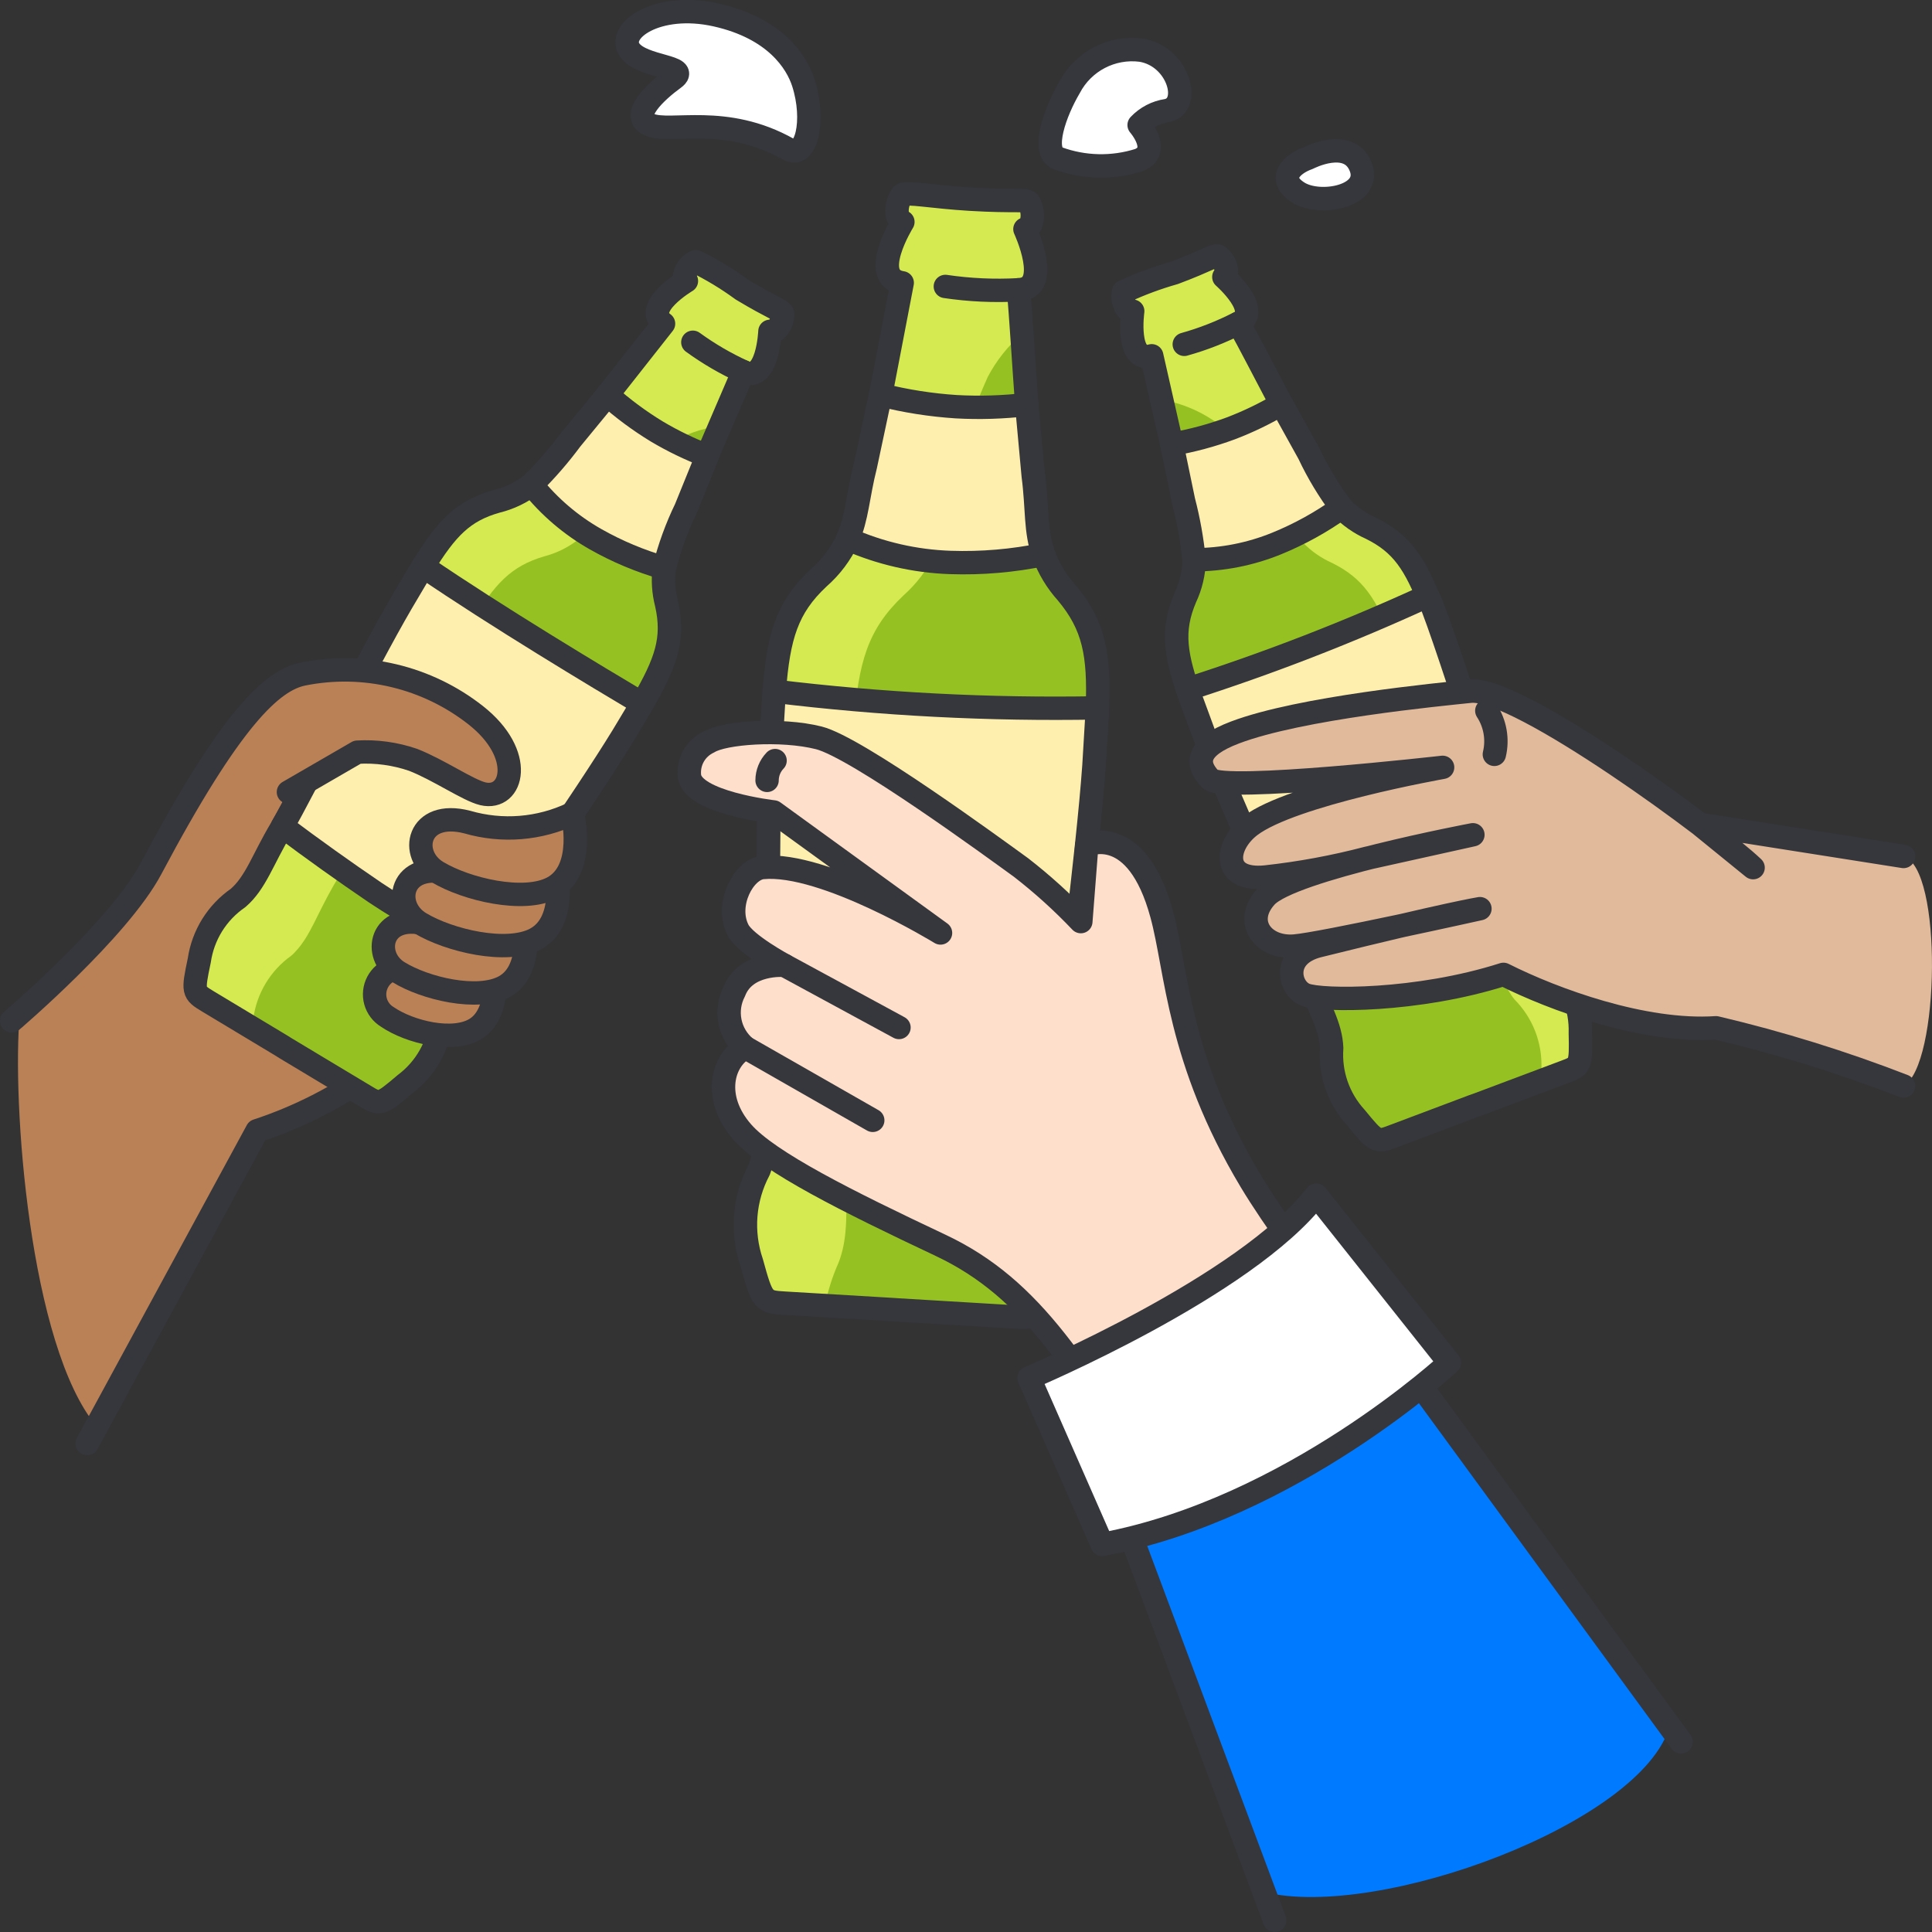
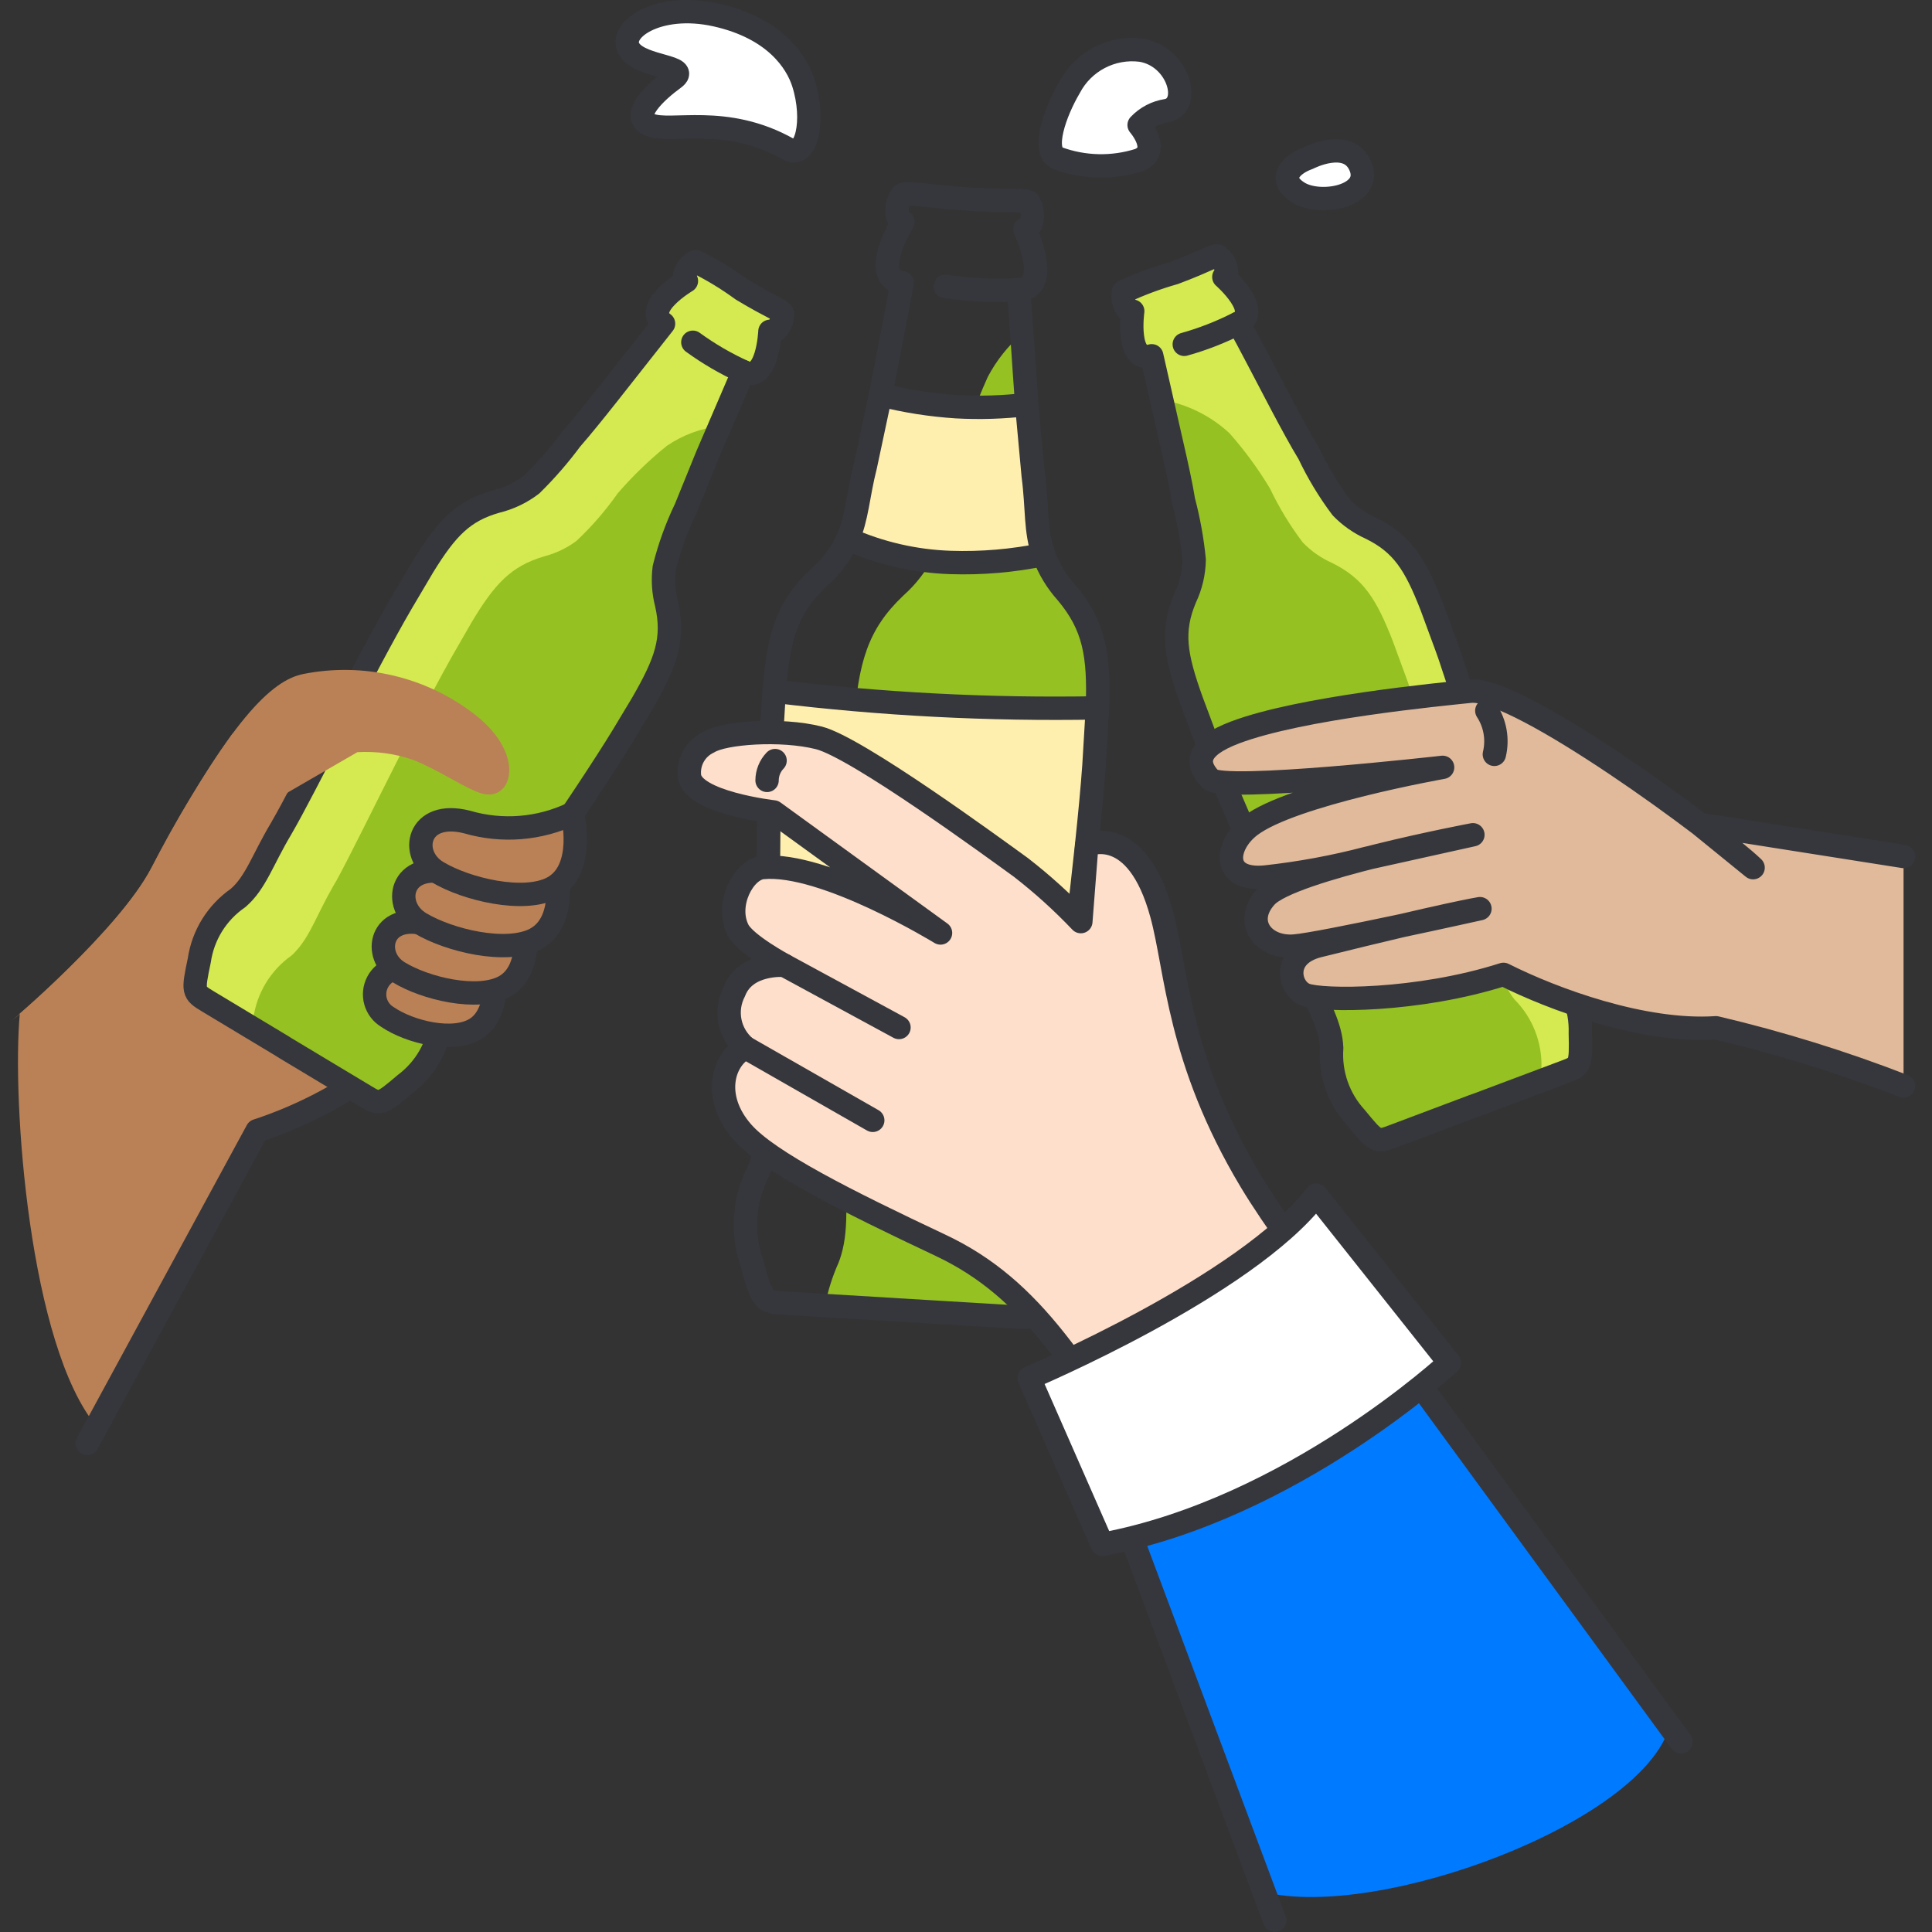
<svg xmlns="http://www.w3.org/2000/svg" width="124" height="124" viewBox="0 0 124 124" fill="none">
  <rect x="0" y="0" width="124" height="124" fill="#333333" stroke="none" />
  <g clip-path="url(#clip0_13555_2342)">
    <path d="M6.2 91.549L16.5 72.57C21.848 70.824 26.911 67.161 26.281 65.224L25.049 47.191L14.922 47.091C12.971 49.85 11.222 52.747 9.689 55.759C7.614 59.668 1.272 65.05 1.272 65.05C0.75 70.705 1.887 86.384 6.2 91.549Z" fill="#BA8156" />
    <path d="M5.6 92.644L16.5 72.57C21.848 70.824 26.911 67.161 26.281 65.224" stroke="#36373C" stroke-width="1.5" stroke-linecap="round" stroke-linejoin="round" />
-     <path d="M70.432 45.436L70.213 49.136C69.813 54.847 68.345 65.677 68.066 69.218C68.049 69.371 68.036 69.524 68.027 69.678C67.867 72.378 67.361 74.108 67.659 75.798C67.689 75.948 67.718 76.108 67.759 76.268C68.126 77.218 68.294 78.234 68.255 79.251C68.216 80.269 67.97 81.269 67.531 82.188C66.531 84.588 66.477 84.608 65.105 84.528L57.66 84.078L57.272 84.058L52.948 83.798L50.374 83.648C48.992 83.568 48.932 83.538 48.236 81.028C47.909 80.062 47.783 79.04 47.865 78.024C47.947 77.008 48.236 76.019 48.713 75.118C49.419 73.348 49.042 71.498 49.22 68.548V68.538C49.399 65.567 49.191 53.867 49.479 47.886L49.688 44.366C49.966 40.836 50.503 38.996 52.531 37.096C53.331 36.402 53.974 35.547 54.419 34.586C55.026 33.216 55.055 31.836 55.552 29.886C55.861 28.686 56.189 27.046 56.527 25.336L57.908 18.156C55.731 17.836 57.948 14.246 57.948 14.246C57.798 14.172 57.679 14.048 57.61 13.896C57.507 13.414 57.616 12.911 57.91 12.515C58.159 12.305 59.849 12.645 62.264 12.785C65.206 12.965 65.813 12.765 66.041 13.005C66.16 13.216 66.231 13.451 66.25 13.693C66.269 13.935 66.236 14.178 66.151 14.405C66.067 14.547 65.937 14.656 65.783 14.715C65.783 14.715 67.572 18.545 65.366 18.605C65.435 19.335 65.505 20.325 65.584 21.435L65.892 25.965C66.022 27.675 66.151 29.315 66.32 30.535C66.598 32.656 66.429 34.066 66.976 35.586C67.308 36.498 67.815 37.337 68.467 38.056C70.223 40.146 70.561 42.016 70.432 45.436Z" fill="#D4EA50" />
    <path d="M60.674 18.385C62.227 18.615 63.799 18.687 65.366 18.6" stroke="#36373C" stroke-width="1.5" stroke-linecap="round" stroke-linejoin="round" />
    <path d="M70.432 45.436L70.213 49.136C69.813 54.847 68.345 65.677 68.066 69.218C68.049 69.371 68.036 69.524 68.027 69.678C67.867 72.378 67.361 74.108 67.659 75.798C67.689 75.948 67.718 76.108 67.759 76.268C68.126 77.219 68.294 78.234 68.255 79.252C68.216 80.269 67.97 81.269 67.531 82.188C66.531 84.588 66.477 84.608 65.105 84.528L57.66 84.078L57.272 84.058L52.948 83.798C53.133 82.855 53.423 81.936 53.813 81.058C53.883 80.888 53.942 80.715 53.992 80.538C54.539 78.698 54.21 76.688 54.37 73.638C54.37 73.508 54.389 73.388 54.399 73.248C54.407 73.215 54.41 73.182 54.409 73.148C54.499 70.778 54.429 65.467 54.439 60.187C54.429 59.907 54.439 59.637 54.439 59.347L54.429 57.807C54.449 57.247 54.459 56.667 54.459 56.087L54.469 54.567L54.529 52.337C54.529 51.937 54.548 51.547 54.558 51.157C54.568 50.897 54.588 50.637 54.588 50.366L54.788 46.606C55.088 42.506 55.683 40.396 57.988 38.216C58.804 37.489 59.475 36.613 59.966 35.636C60.766 34.016 60.766 32.406 61.358 30.075C61.859 28.058 62.541 26.09 63.395 24.195C63.946 23.147 64.687 22.211 65.582 21.435L65.89 25.965C66.02 27.675 66.149 29.315 66.318 30.535C66.596 32.656 66.427 34.066 66.974 35.586C67.306 36.498 67.813 37.337 68.465 38.056C70.223 40.146 70.561 42.016 70.432 45.436Z" fill="#95C122" />
    <path d="M70.433 45.433L70.212 49.133C69.812 54.84 68.345 65.674 68.062 69.218C68.044 69.387 68.035 69.538 68.026 69.672C67.867 72.378 67.363 74.105 67.655 75.797C67.69 75.948 67.717 76.097 67.761 76.26C68.499 78.181 68.416 80.322 67.531 82.18C66.54 84.58 66.478 84.602 65.106 84.522L57.655 84.076L57.275 84.05L50.375 83.64C48.997 83.56 48.933 83.533 48.243 81.023C47.915 80.058 47.787 79.035 47.867 78.019C47.948 77.002 48.236 76.013 48.712 75.111C49.42 73.34 49.048 71.497 49.225 68.541V68.532C49.402 65.559 49.189 53.86 49.482 47.887L49.694 44.361C49.968 40.836 50.508 38.993 52.535 37.096C53.332 36.401 53.974 35.546 54.419 34.586C55.03 33.215 55.057 31.835 55.552 29.886C55.862 28.686 56.189 27.046 56.526 25.337L57.906 18.152C55.729 17.832 57.95 14.244 57.95 14.244C57.801 14.167 57.683 14.041 57.614 13.888C57.509 13.407 57.615 12.905 57.906 12.508C58.163 12.303 59.853 12.641 62.26 12.784C65.207 12.962 65.808 12.766 66.038 12.998C66.157 13.21 66.229 13.446 66.249 13.689C66.269 13.931 66.236 14.175 66.153 14.404C66.068 14.544 65.937 14.651 65.782 14.704C65.782 14.704 67.569 18.541 65.366 18.594C65.525 20.268 65.693 23.206 65.897 25.957C66.021 27.666 66.153 29.313 66.322 30.533C66.596 32.652 66.428 34.059 66.976 35.581C67.309 36.491 67.814 37.328 68.463 38.047C70.221 40.145 70.557 42.015 70.433 45.433Z" stroke="#36373C" stroke-width="1.5" stroke-linejoin="round" />
    <path d="M70.433 45.433L70.212 49.133C69.812 54.84 68.345 65.674 68.062 69.218C64.717 69.71 61.327 69.827 57.956 69.565C54.056 69.271 51.178 68.871 49.222 68.532C49.399 65.559 49.186 53.86 49.479 47.887L49.691 44.361C56.572 45.201 63.502 45.56 70.433 45.433ZM66.972 35.59C65.009 35.996 63.004 36.167 61 36.1C58.727 36.023 56.49 35.511 54.411 34.589C55.024 33.219 55.053 31.837 55.548 29.889L56.517 25.338C58.111 25.742 59.739 25.998 61.38 26.104C62.886 26.187 64.396 26.139 65.894 25.962L66.314 30.536C66.592 32.655 66.425 34.067 66.972 35.59Z" fill="#FFEFAE" stroke="#36373C" stroke-width="1.5" stroke-linejoin="round" />
    <path d="M50.223 20.145C50.23 20.34 50.195 20.534 50.119 20.713C50.044 20.893 49.93 21.054 49.786 21.185C49.675 21.251 49.546 21.279 49.418 21.265C49.418 21.265 49.279 24.625 47.709 23.855L46.209 27.345L45.383 29.255L44.012 32.636C43.422 33.859 42.959 35.139 42.63 36.456C42.539 37.222 42.589 37.998 42.779 38.746C43.286 41.016 42.749 42.506 41.218 45.156L39.976 47.226C37.491 51.287 32.133 58.897 30.93 60.926C30.91 60.946 30.9 60.956 30.9 60.976C29.8 62.796 28.833 63.816 28.425 65.116C28.395 65.236 28.356 65.356 28.325 65.476C28.24 66.283 27.99 67.064 27.59 67.769C27.19 68.475 26.649 69.091 26 69.578C24.419 70.918 24.37 70.908 23.425 70.338L18.325 67.277L18.066 67.107L16.148 65.947L13.335 64.267C12.4 63.697 12.371 63.657 12.798 61.637C12.913 60.833 13.193 60.062 13.621 59.372C14.048 58.682 14.614 58.087 15.283 57.627C16.426 56.637 16.844 55.197 18.047 53.177C18.076 53.137 18.096 53.087 18.126 53.037C19.438 50.797 23.434 42.706 25.78 38.676L27.162 36.346C28.662 33.906 29.726 32.786 31.884 32.176C32.697 31.975 33.461 31.61 34.13 31.105C35.039 30.202 35.88 29.233 36.645 28.205C37.301 27.465 38.136 26.425 38.991 25.345L42.591 20.775C41.17 19.745 44.062 18.035 44.062 18.035C43.978 17.931 43.935 17.799 43.943 17.665C43.973 17.445 44.343 16.865 44.659 16.795C45.697 17.313 46.691 17.915 47.631 18.595C49.657 19.815 50.154 19.9 50.223 20.145Z" fill="#D4EA50" />
    <path d="M20.1 60.9C20.1 60.9 25.265 64.569 28.423 65.117M44.468 21.967C45.481 22.703 46.565 23.336 47.705 23.855" stroke="#36373C" stroke-width="1.5" stroke-linecap="round" stroke-linejoin="round" />
    <path d="M46.208 27.345L45.382 29.255L44.011 32.636C43.421 33.859 42.958 35.139 42.629 36.456C42.538 37.222 42.588 37.998 42.778 38.746C43.285 41.016 42.748 42.506 41.217 45.156L39.975 47.226C37.49 51.287 32.132 58.897 30.929 60.926C30.909 60.946 30.899 60.956 30.899 60.976C29.799 62.796 28.832 63.816 28.424 65.116C28.394 65.236 28.355 65.356 28.324 65.476C28.239 66.283 27.989 67.064 27.59 67.769C27.19 68.475 26.648 69.091 26 69.578C24.419 70.918 24.37 70.908 23.425 70.338L18.325 67.277L18.066 67.107L16.148 65.947L16.257 65.377C16.476 63.757 17.354 62.299 18.683 61.347C18.785 61.267 18.878 61.177 18.961 61.077C19.896 60.097 20.323 58.727 21.396 56.857C21.436 56.777 21.486 56.707 21.536 56.617C21.552 56.6 21.566 56.579 21.575 56.557C22.381 55.097 24.031 51.727 25.711 48.406L25.979 47.876L26.466 46.906C26.655 46.556 26.844 46.196 27.033 45.826L27.52 44.876L28.265 43.486C28.394 43.236 28.534 42.996 28.665 42.756L28.933 42.266L30.255 39.966C31.746 37.476 32.79 36.336 34.937 35.706C35.682 35.512 36.383 35.176 37 34.716C37.983 33.792 38.869 32.77 39.644 31.666C40.603 30.557 41.659 29.535 42.8 28.615C43.817 27.923 44.986 27.487 46.208 27.345Z" fill="#95C122" />
    <path d="M49.789 21.186C49.677 21.254 49.546 21.281 49.416 21.265C49.416 21.265 49.276 24.63 47.705 23.854L45.384 29.254L44.01 32.635C43.422 33.857 42.961 35.135 42.632 36.45C42.534 37.219 42.584 38 42.779 38.75C43.289 41.019 42.75 42.505 41.215 45.162L39.973 47.229C37.491 51.291 32.133 58.902 30.924 60.929C30.912 60.943 30.903 60.96 30.898 60.978C29.798 62.799 28.827 63.82 28.42 65.122C28.39 65.243 28.351 65.363 28.32 65.484C28.236 66.291 27.986 67.072 27.586 67.777C27.186 68.483 26.643 69.098 25.994 69.584C24.421 70.923 24.369 70.914 23.427 70.34L18.327 67.276L18.069 67.113L13.337 64.267C12.386 63.691 12.365 63.661 12.791 61.639C12.908 60.836 13.19 60.066 13.618 59.376C14.047 58.687 14.613 58.094 15.281 57.633C16.425 56.642 16.84 55.197 18.047 53.178C18.072 53.138 18.098 53.088 18.125 53.039C19.435 50.8 23.432 42.7 25.781 38.681L27.159 36.349C28.666 33.904 29.725 32.781 31.88 32.177C32.695 31.978 33.46 31.611 34.125 31.1C35.04 30.201 35.883 29.231 36.646 28.2C37.297 27.456 38.134 26.421 38.988 25.343L42.588 20.774C41.168 19.745 44.056 18.033 44.056 18.033C43.974 17.927 43.933 17.795 43.942 17.661C43.99 17.474 44.079 17.299 44.201 17.149C44.324 16.999 44.477 16.877 44.651 16.792C45.693 17.303 46.688 17.906 47.624 18.592C49.648 19.81 50.146 19.892 50.224 20.137C50.231 20.333 50.195 20.528 50.12 20.709C50.045 20.89 49.932 21.052 49.789 21.186Z" stroke="#36373C" stroke-width="1.5" stroke-linejoin="round" />
-     <path d="M41.215 45.159L39.973 47.226C37.491 51.288 32.133 58.899 30.924 60.926C30.912 60.94 30.903 60.957 30.898 60.975C28.519 59.959 26.238 58.726 24.085 57.291C22.066 55.919 20.079 54.5 18.127 53.035C19.435 50.8 23.432 42.7 25.781 38.681L27.159 36.349C31.854 39.558 38.391 43.483 41.215 45.159ZM42.631 36.454C41.094 36.015 39.615 35.395 38.224 34.607C36.647 33.712 35.255 32.524 34.124 31.107C35.039 30.208 35.883 29.238 36.646 28.207L38.993 25.35C39.972 26.224 41.028 27.007 42.149 27.69C43.183 28.305 44.268 28.829 45.391 29.259L44.016 32.646C43.426 33.865 42.962 35.141 42.631 36.454Z" fill="#FFEFAE" stroke="#36373C" stroke-width="1.5" stroke-linejoin="round" />
    <path d="M100.412 68.8L98.931 69.37L94.846 70.89L94.567 71L89.408 72.94C88.374 73.33 88.325 73.32 87.022 71.73C85.908 70.523 85.347 68.907 85.472 67.269C85.422 65.859 84.677 64.699 83.921 62.779L83.742 62.319C82.917 60.109 79.021 51.659 77.311 47.208L76.486 44.988C75.432 42.068 75.164 40.508 76.078 38.368C76.436 37.603 76.629 36.772 76.645 35.928C76.518 34.649 76.288 33.381 75.959 32.138C75.81 31.167 75.522 29.857 75.213 28.507L74.547 25.657L73.921 22.837C72.231 23.317 72.699 19.977 72.699 19.977C72.566 19.977 72.439 19.927 72.341 19.837C72.114 19.515 72.032 19.113 72.112 18.727C73.163 18.242 74.25 17.837 75.363 17.517C77.569 16.697 77.947 16.357 78.186 16.447C78.34 16.563 78.468 16.71 78.56 16.879C78.653 17.048 78.708 17.235 78.722 17.427C78.709 17.56 78.649 17.684 78.553 17.777C78.553 17.777 81.078 19.987 79.488 20.747C80.154 21.917 81.217 23.997 82.231 25.927C82.877 27.137 83.494 28.287 84.011 29.117C84.591 30.34 85.291 31.502 86.1 32.586C86.639 33.136 87.277 33.58 87.979 33.896C89.997 34.886 90.832 36.186 91.885 38.906C92.164 39.626 92.462 40.446 92.8 41.396L92.989 41.926C93.084 42.18 93.17 42.437 93.247 42.696C93.416 43.166 93.575 43.676 93.754 44.196L94.082 45.226L94.45 46.376C94.559 46.716 94.669 47.076 94.768 47.426C94.838 47.606 94.898 47.789 94.947 47.976L97.661 56.717C97.669 56.738 97.679 56.758 97.69 56.777C97.72 56.877 97.76 56.967 97.78 57.047C98.535 59.067 98.714 60.487 99.48 61.617C99.549 61.728 99.626 61.835 99.708 61.937C100.858 63.095 101.48 64.676 101.428 66.307C101.476 68.388 101.446 68.418 100.412 68.8Z" fill="#D4EA50" />
    <path d="M98.931 69.368L94.846 70.888L94.567 70.998L89.408 72.938C88.374 73.328 88.325 73.318 87.022 71.728C85.908 70.521 85.347 68.905 85.472 67.267C85.422 65.857 84.677 64.697 83.921 62.777L83.742 62.317C82.917 60.107 79.021 51.657 77.311 47.206L76.486 44.986C75.432 42.066 75.164 40.506 76.078 38.366C76.435 37.601 76.629 36.77 76.645 35.926C76.518 34.646 76.288 33.379 75.959 32.136C75.81 31.165 75.522 29.855 75.213 28.505L74.547 25.655C76.179 25.933 77.696 26.68 78.911 27.805C79.882 28.904 80.75 30.089 81.506 31.346C82.088 32.567 82.791 33.726 83.606 34.806C84.141 35.364 84.779 35.812 85.485 36.126C87.493 37.116 88.328 38.416 89.385 41.126L90.3 43.616C90.36 43.796 90.429 43.966 90.489 44.146L90.757 44.926L91.257 46.426C91.366 46.756 91.475 47.096 91.585 47.446C91.705 47.834 91.831 48.221 91.963 48.606L92.281 49.646C92.341 49.837 92.4 50.017 92.45 50.207L95.164 58.947L95.194 59.007C95.233 59.107 95.263 59.187 95.294 59.277C96.039 61.297 96.228 62.717 96.984 63.847C97.053 63.955 97.13 64.059 97.212 64.157C97.782 64.731 98.229 65.416 98.524 66.17C98.82 66.923 98.959 67.729 98.932 68.538L98.931 69.368Z" fill="#95C122" />
    <path d="M76.009 22.1C77.213 21.764 78.38 21.307 79.492 20.736" stroke="#36373C" stroke-width="1.5" stroke-linecap="round" stroke-linejoin="round" />
    <path d="M100.412 68.8L94.849 70.89L94.563 70.99L89.407 72.931C88.369 73.323 88.325 73.314 87.019 71.721C86.472 71.123 86.052 70.42 85.786 69.655C85.519 68.89 85.412 68.078 85.47 67.27C85.418 65.859 84.67 64.702 83.922 62.778L83.74 62.317C82.918 60.106 79.016 51.654 77.312 47.207L76.481 44.987C75.434 42.071 75.166 40.504 76.074 38.363C76.435 37.6 76.63 36.77 76.645 35.926C76.519 34.648 76.291 33.382 75.962 32.14C75.806 31.165 75.521 29.859 75.209 28.51L73.92 22.835C72.233 23.314 72.7 19.971 72.7 19.971C72.569 19.971 72.442 19.921 72.346 19.832C72.232 19.674 72.152 19.495 72.112 19.304C72.071 19.114 72.072 18.917 72.112 18.727C73.163 18.238 74.25 17.833 75.365 17.517C77.571 16.69 77.943 16.35 78.185 16.446C78.34 16.561 78.469 16.709 78.561 16.879C78.654 17.049 78.709 17.237 78.722 17.43C78.709 17.563 78.647 17.687 78.549 17.778C78.549 17.778 81.075 19.989 79.492 20.746C80.149 21.912 81.214 23.993 82.234 25.925C82.875 27.135 83.498 28.284 84.008 29.119C84.587 30.341 85.288 31.502 86.1 32.584C86.637 33.138 87.275 33.585 87.979 33.9C89.995 34.892 90.826 36.189 91.879 38.9L92.796 41.389L92.987 41.92C93.073 42.164 93.16 42.42 93.246 42.695L93.746 44.195C93.846 44.526 93.962 44.874 94.075 45.222L94.447 46.38L94.767 47.424C94.827 47.607 94.888 47.79 94.94 47.981L97.656 56.72C97.665 56.738 97.674 56.764 97.682 56.781C97.717 56.881 97.752 56.964 97.782 57.051C98.534 59.07 98.716 60.489 99.482 61.621C99.552 61.721 99.621 61.829 99.707 61.934C100.859 63.094 101.482 64.678 101.429 66.312C101.476 68.384 101.441 68.419 100.412 68.8Z" stroke="#36373C" stroke-width="1.5" stroke-linejoin="round" />
-     <path d="M97.782 57.051C95.947 58.095 93.257 59.366 91.137 60.315C88.792 61.303 86.382 62.126 83.922 62.778L83.74 62.317C82.918 60.106 79.016 51.654 77.312 47.207L76.217 44.229C81.467 42.549 86.61 40.552 91.617 38.249C92.068 38.629 97.204 54.861 97.684 56.781C97.711 56.88 97.756 56.964 97.782 57.051ZM86.1 32.583C84.802 33.515 83.398 34.289 81.918 34.891C80.241 35.572 78.449 35.924 76.639 35.927C76.513 34.648 76.287 33.38 75.962 32.137L75.21 28.511C76.502 28.288 77.77 27.947 79 27.492C80.123 27.064 81.206 26.54 82.239 25.926L84.009 29.118C84.585 30.341 85.286 31.502 86.1 32.583Z" fill="#FFEFAE" stroke="#36373C" stroke-width="1.5" stroke-linejoin="round" />
    <path d="M44.25 49.783C44.208 49.34 44.304 48.894 44.526 48.508C44.748 48.122 45.085 47.815 45.489 47.628C46.436 47.028 50.12 46.745 52.553 47.357C54.986 47.969 63.78 54.41 65.534 55.68C66.898 56.739 68.18 57.899 69.37 59.151L69.753 54.228C69.753 54.228 72.953 52.762 74.563 58.692C75.545 62.3 75.592 67.987 80.27 75.799C83.237 80.755 90.491 89.581 90.491 89.581C90.491 89.581 86.558 96.768 74.863 96.768C69.249 87.826 66.353 82.749 60.363 79.925C54.373 77.101 49.34 74.586 47.656 72.67C45.691 70.435 46.366 68.011 47.84 67.234C47.33 66.805 46.982 66.216 46.852 65.562C46.723 64.909 46.82 64.231 47.127 63.64C47.852 61.751 50.343 61.957 50.343 61.957C50.343 61.957 47.843 60.613 47.372 59.698C46.53 58.056 47.735 55.798 48.951 55.68C52.896 55.299 60.365 59.88 60.365 59.88L49.653 52.111C49.653 52.111 44.4 51.512 44.25 49.783Z" fill="#FDDFCC" stroke="#36373C" stroke-width="1.5" stroke-linejoin="round" />
    <path d="M50.343 61.957L57.699 65.947M47.84 67.234L56.015 71.906M49.232 50.087C49.234 49.613 49.418 49.158 49.746 48.816" stroke="#36373C" stroke-width="1.5" stroke-linecap="round" stroke-linejoin="round" />
    <path d="M81.134 121.438L69.862 91.276L87.378 83.741L107.161 110.794C105.379 117.01 88.511 123.25 81.134 121.438Z" fill="#007AFF" />
    <path d="M81.811 123.25L69.862 91.276L87.378 83.741L107.892 111.794" stroke="#36373C" stroke-width="1.5" stroke-linecap="round" stroke-linejoin="round" />
    <path d="M66.055 88.441C66.055 88.441 79.984 82.571 84.48 76.707L93.02 87.463C93.02 87.463 82.89 96.863 70.745 99.12L66.055 88.441Z" fill="white" stroke="#36373C" stroke-width="1.5" stroke-linejoin="round" />
-     <path d="M122.174 54.97L109.1 52.91L112.518 55.688C110.176 53.448 97.431 44.04 94.367 44.365C92.428 44.571 83.467 45.417 79.257 47.015C76.768 47.96 76.724 49.003 77.679 50.006C78.486 50.853 92.59 49.25 92.59 49.25C92.59 49.25 82.914 50.959 80.24 53.006C78.626 54.241 78.345 56.571 81.222 56.288C83.431 56.046 85.62 55.642 87.77 55.077L94.534 53.577C94.534 53.577 82.861 55.777 81.255 57.548C79.771 59.18 81.091 60.877 83.07 60.72C84.848 60.579 94.986 58.32 94.986 58.32C94.986 58.32 92.886 58.652 84.637 60.702C82.23 61.302 82.729 63.429 83.778 63.844C84.827 64.259 90.978 64.302 96.496 62.537C99.707 64.155 105.496 66.279 110.137 65.965C114.231 66.93 118.253 68.178 122.174 69.7C124.512 68.382 124.7 55.68 122.174 54.97Z" fill="#E0BA9B" />
    <path d="M122.174 54.97L109.1 52.91L112.518 55.688C110.176 53.448 97.431 44.04 94.367 44.365C92.428 44.571 83.467 45.417 79.257 47.015C76.768 47.96 76.724 49.003 77.679 50.006C78.486 50.853 92.59 49.25 92.59 49.25C92.59 49.25 82.914 50.959 80.24 53.006C78.626 54.241 78.345 56.571 81.222 56.288C83.431 56.046 85.62 55.642 87.77 55.077L94.534 53.577C94.534 53.577 82.861 55.777 81.255 57.548C79.771 59.18 81.091 60.877 83.07 60.72C84.848 60.579 94.986 58.32 94.986 58.32C94.986 58.32 92.886 58.652 84.637 60.702C82.23 61.302 82.729 63.429 83.778 63.844C84.827 64.259 90.978 64.302 96.496 62.537C99.707 64.155 105.496 66.279 110.137 65.965C114.231 66.93 118.253 68.178 122.174 69.7" fill="#E0BA9B" />
    <path d="M122.174 54.97L109.1 52.91L112.518 55.688C110.176 53.448 97.431 44.04 94.367 44.365C92.428 44.571 83.467 45.417 79.257 47.015C76.768 47.96 76.724 49.003 77.679 50.006C78.486 50.853 92.59 49.25 92.59 49.25C92.59 49.25 82.914 50.959 80.24 53.006C78.626 54.241 78.345 56.571 81.222 56.288C83.431 56.046 85.62 55.642 87.77 55.077L94.534 53.577C94.534 53.577 82.861 55.777 81.255 57.548C79.771 59.18 81.091 60.877 83.07 60.72C84.848 60.579 94.986 58.32 94.986 58.32C94.986 58.32 92.886 58.652 84.637 60.702C82.23 61.302 82.729 63.429 83.778 63.844C84.827 64.259 90.978 64.302 96.496 62.537C99.707 64.155 105.496 66.279 110.137 65.965C114.231 66.93 118.253 68.178 122.174 69.7" stroke="#36373C" stroke-width="1.5" stroke-linecap="round" stroke-linejoin="round" />
    <path d="M95.427 45.616C95.967 46.443 96.142 47.456 95.911 48.416" stroke="#36373C" stroke-width="1.5" stroke-linecap="round" stroke-linejoin="round" />
    <path d="M31.681 61.6C30.9 62.071 30.03 62.374 29.125 62.491C28.221 62.607 27.302 62.533 26.427 62.275C26.034 62.099 25.589 62.079 25.182 62.22C24.775 62.361 24.437 62.651 24.237 63.033C24.036 63.414 23.989 63.858 24.104 64.273C24.22 64.688 24.489 65.043 24.858 65.266C26.282 66.245 29.112 66.939 30.558 66.012C32.292 64.9 31.681 61.6 31.681 61.6Z" fill="#BA8156" stroke="#36373C" stroke-width="1.5" stroke-linejoin="round" />
    <path d="M33.584 58.749C31.654 59.718 29.428 59.919 27.355 59.313C24.407 58.545 23.855 61.333 25.568 62.392C27.281 63.451 30.668 64.25 32.368 63.322C34.4 62.208 33.584 58.749 33.584 58.749Z" fill="#BA8156" stroke="#36373C" stroke-width="1.5" stroke-linejoin="round" />
    <path d="M35.64 55.5C33.534 56.505 31.131 56.7 28.89 56.047C25.69 55.223 25.104 58.136 26.974 59.256C28.844 60.376 32.518 61.236 34.348 60.276C36.545 59.124 35.64 55.5 35.64 55.5Z" fill="#BA8156" stroke="#36373C" stroke-width="1.5" stroke-linejoin="round" />
    <path d="M36.738 52.215C34.631 53.22 32.229 53.414 29.988 52.762C26.788 51.938 26.202 54.851 28.072 55.971C29.942 57.091 33.616 57.95 35.446 56.991C37.643 55.839 36.738 52.215 36.738 52.215Z" fill="#BA8156" stroke="#36373C" stroke-width="1.5" stroke-linejoin="round" />
    <path d="M0.75 65.52C0.75 65.52 7.614 59.668 9.689 55.759C14.814 46.103 17.46 43.659 19.467 43.259C21.392 42.875 23.377 42.913 25.286 43.369C27.195 43.824 28.982 44.688 30.526 45.9C33.744 48.429 32.902 51.4 30.991 50.946C30.035 50.717 28.146 49.403 26.508 48.766C25.36 48.373 24.147 48.206 22.936 48.276L18.512 50.837" fill="#BA8156" />
-     <path d="M0.75 65.52C0.75 65.52 7.614 59.668 9.689 55.759C14.814 46.103 17.46 43.659 19.467 43.259C21.392 42.875 23.377 42.913 25.286 43.369C27.195 43.824 28.982 44.688 30.526 45.9C33.744 48.429 32.902 51.4 30.991 50.946C30.035 50.717 28.146 49.403 26.508 48.766C25.36 48.373 24.147 48.206 22.936 48.276L18.512 50.837" stroke="#36373C" stroke-width="1.5" stroke-linecap="round" stroke-linejoin="round" />
    <path d="M51.56 5.31C51.135 3.982 49.746 1.81 45.96 0.961C42.174 0.112 39.533 1.991 40.431 3.232C41.237 4.345 44.353 4.232 43.25 5.032C42.147 5.832 40.365 7.456 41.705 8.011C43.045 8.566 46.558 7.284 50.617 9.584C51.754 10.221 52.335 7.728 51.56 5.31ZM83.969 10.148C83.969 10.148 86.562 8.794 87.326 10.698C88.09 12.602 84.732 13.233 83.334 12.358C81.936 11.483 82.877 10.533 83.969 10.148ZM68.642 5.621C69.521 3.937 71.357 2.979 73.242 3.221C75.658 3.621 76.5 6.781 74.895 7.096C74.213 7.196 73.585 7.523 73.111 8.024C73.111 8.024 74.556 9.678 73.111 10.27C71.403 10.811 69.564 10.769 67.883 10.152C66.827 9.682 67.723 7.181 68.642 5.621Z" fill="white" stroke="#36373C" stroke-width="1.5" stroke-linejoin="round" />
  </g>
  <defs>
    <clipPath id="clip0_13555_2342">
      <rect width="124" height="124" fill="white" />
    </clipPath>
  </defs>
</svg>